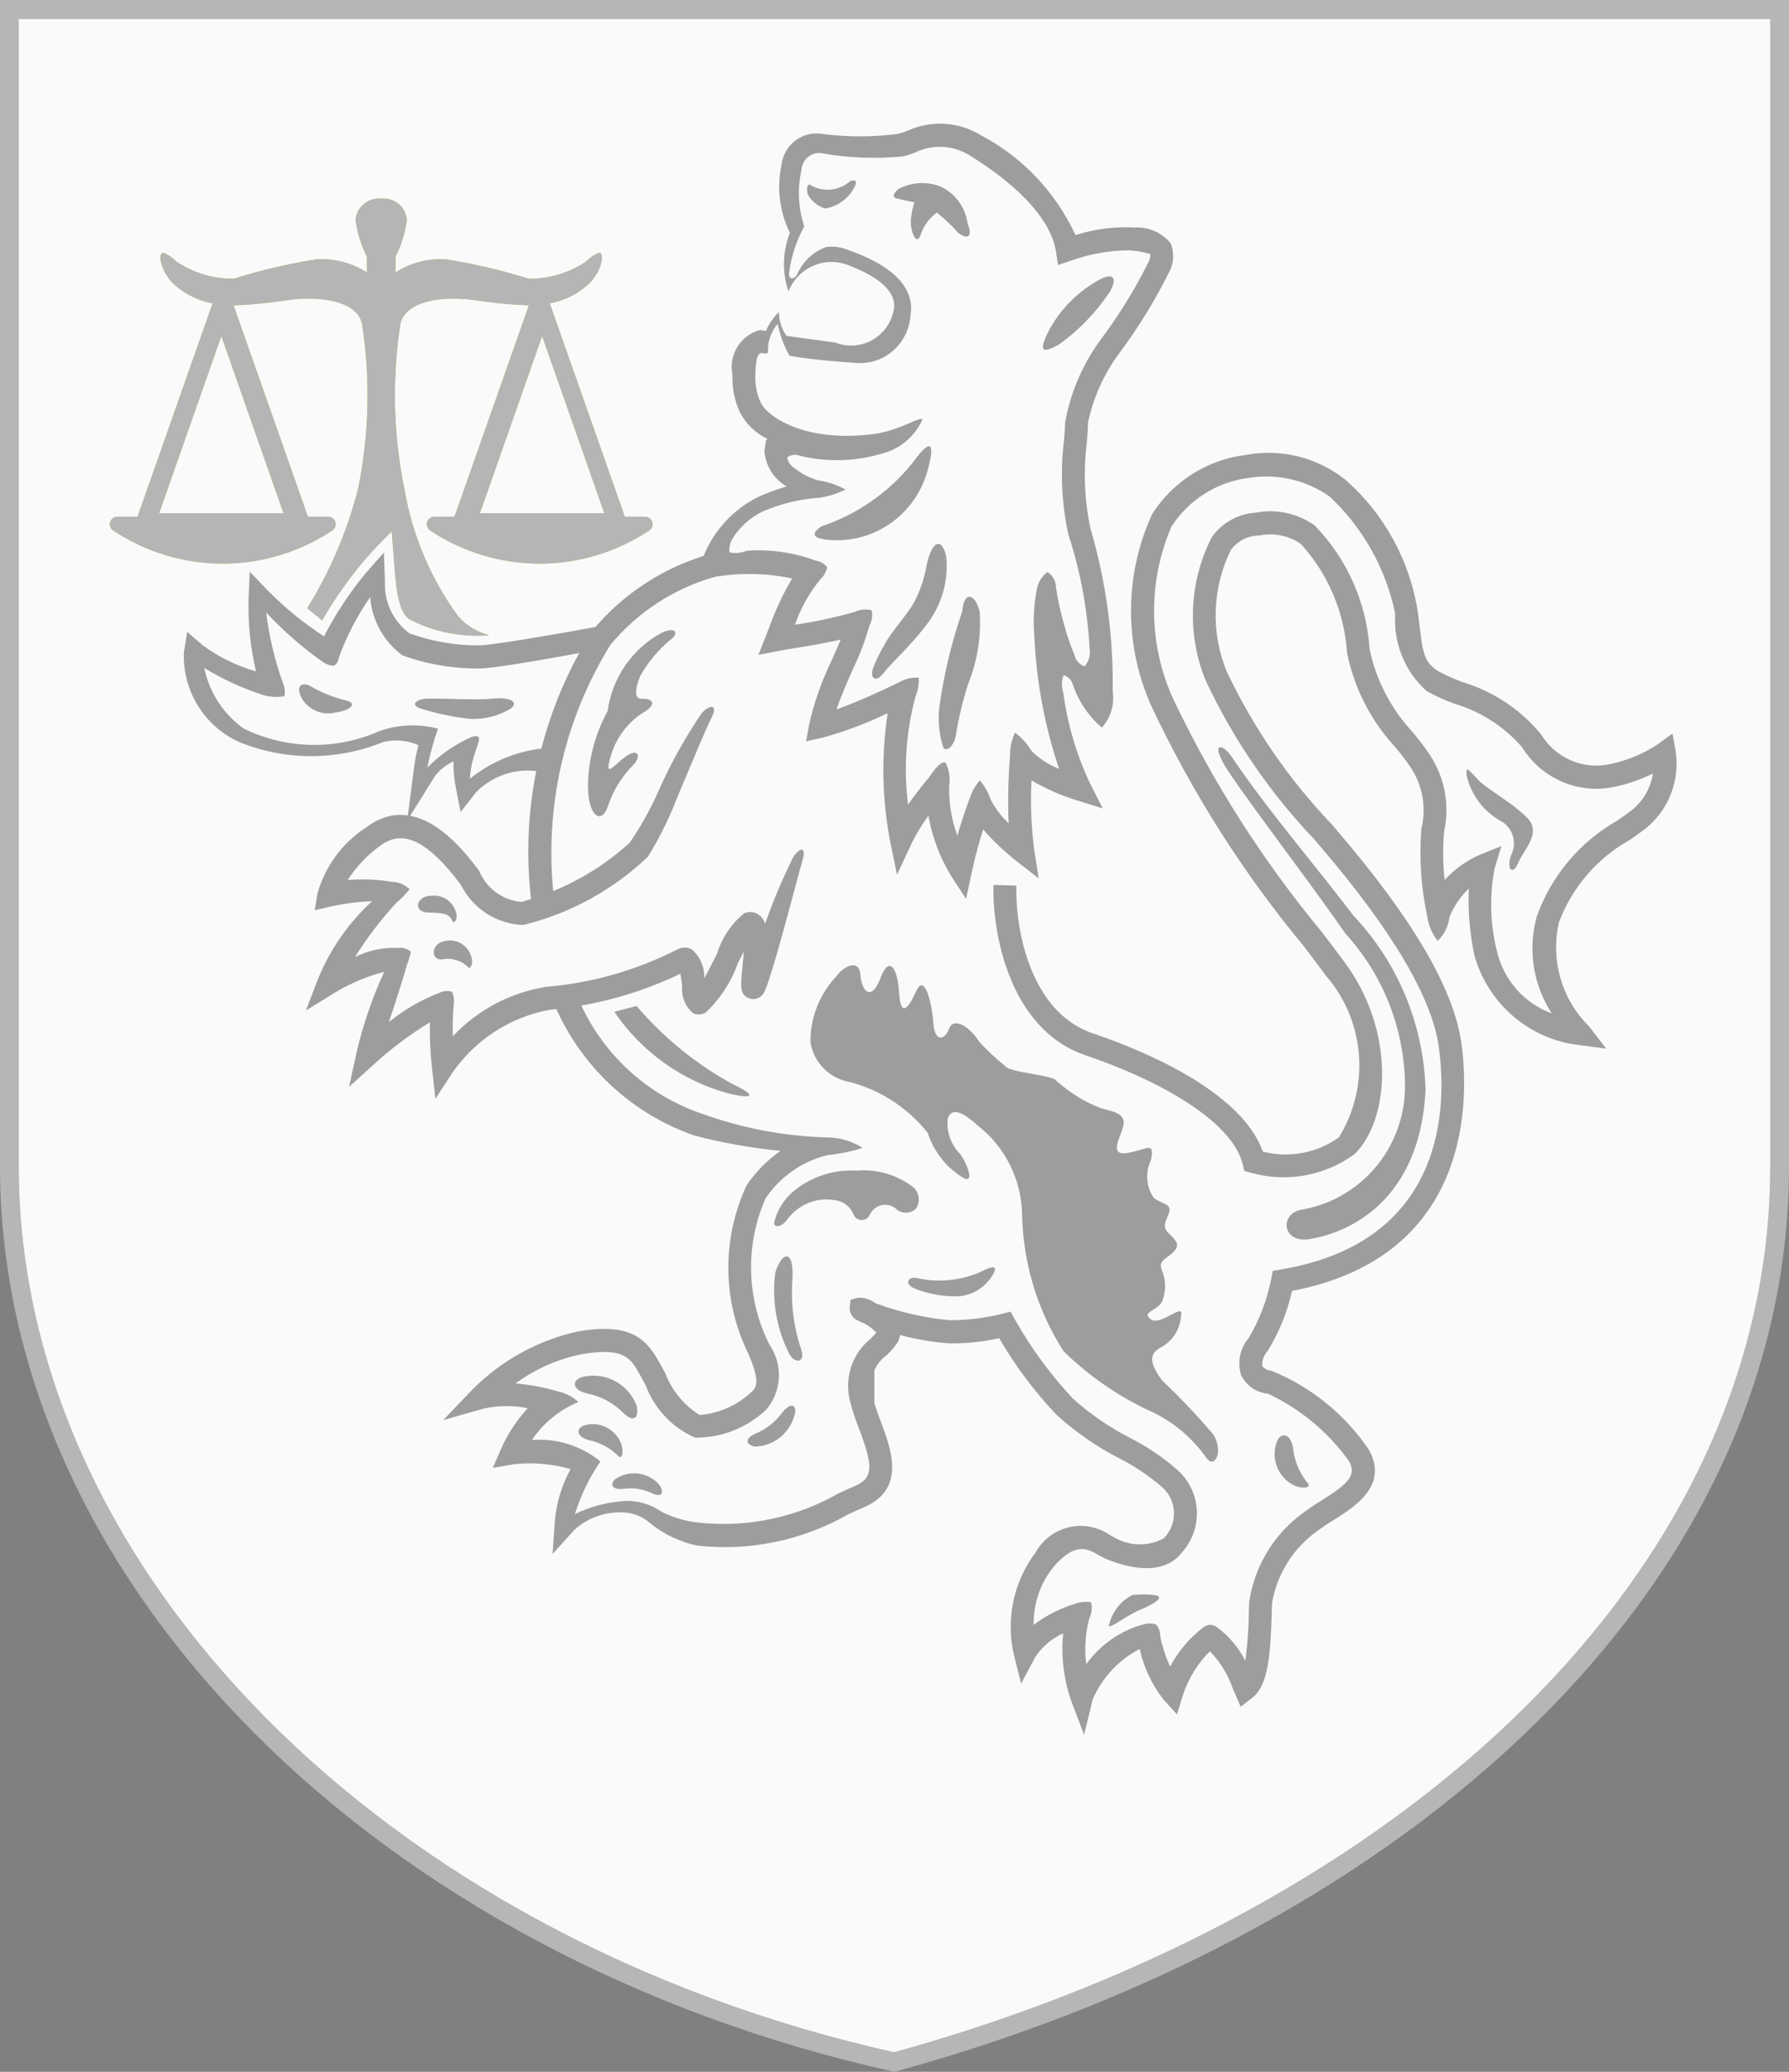
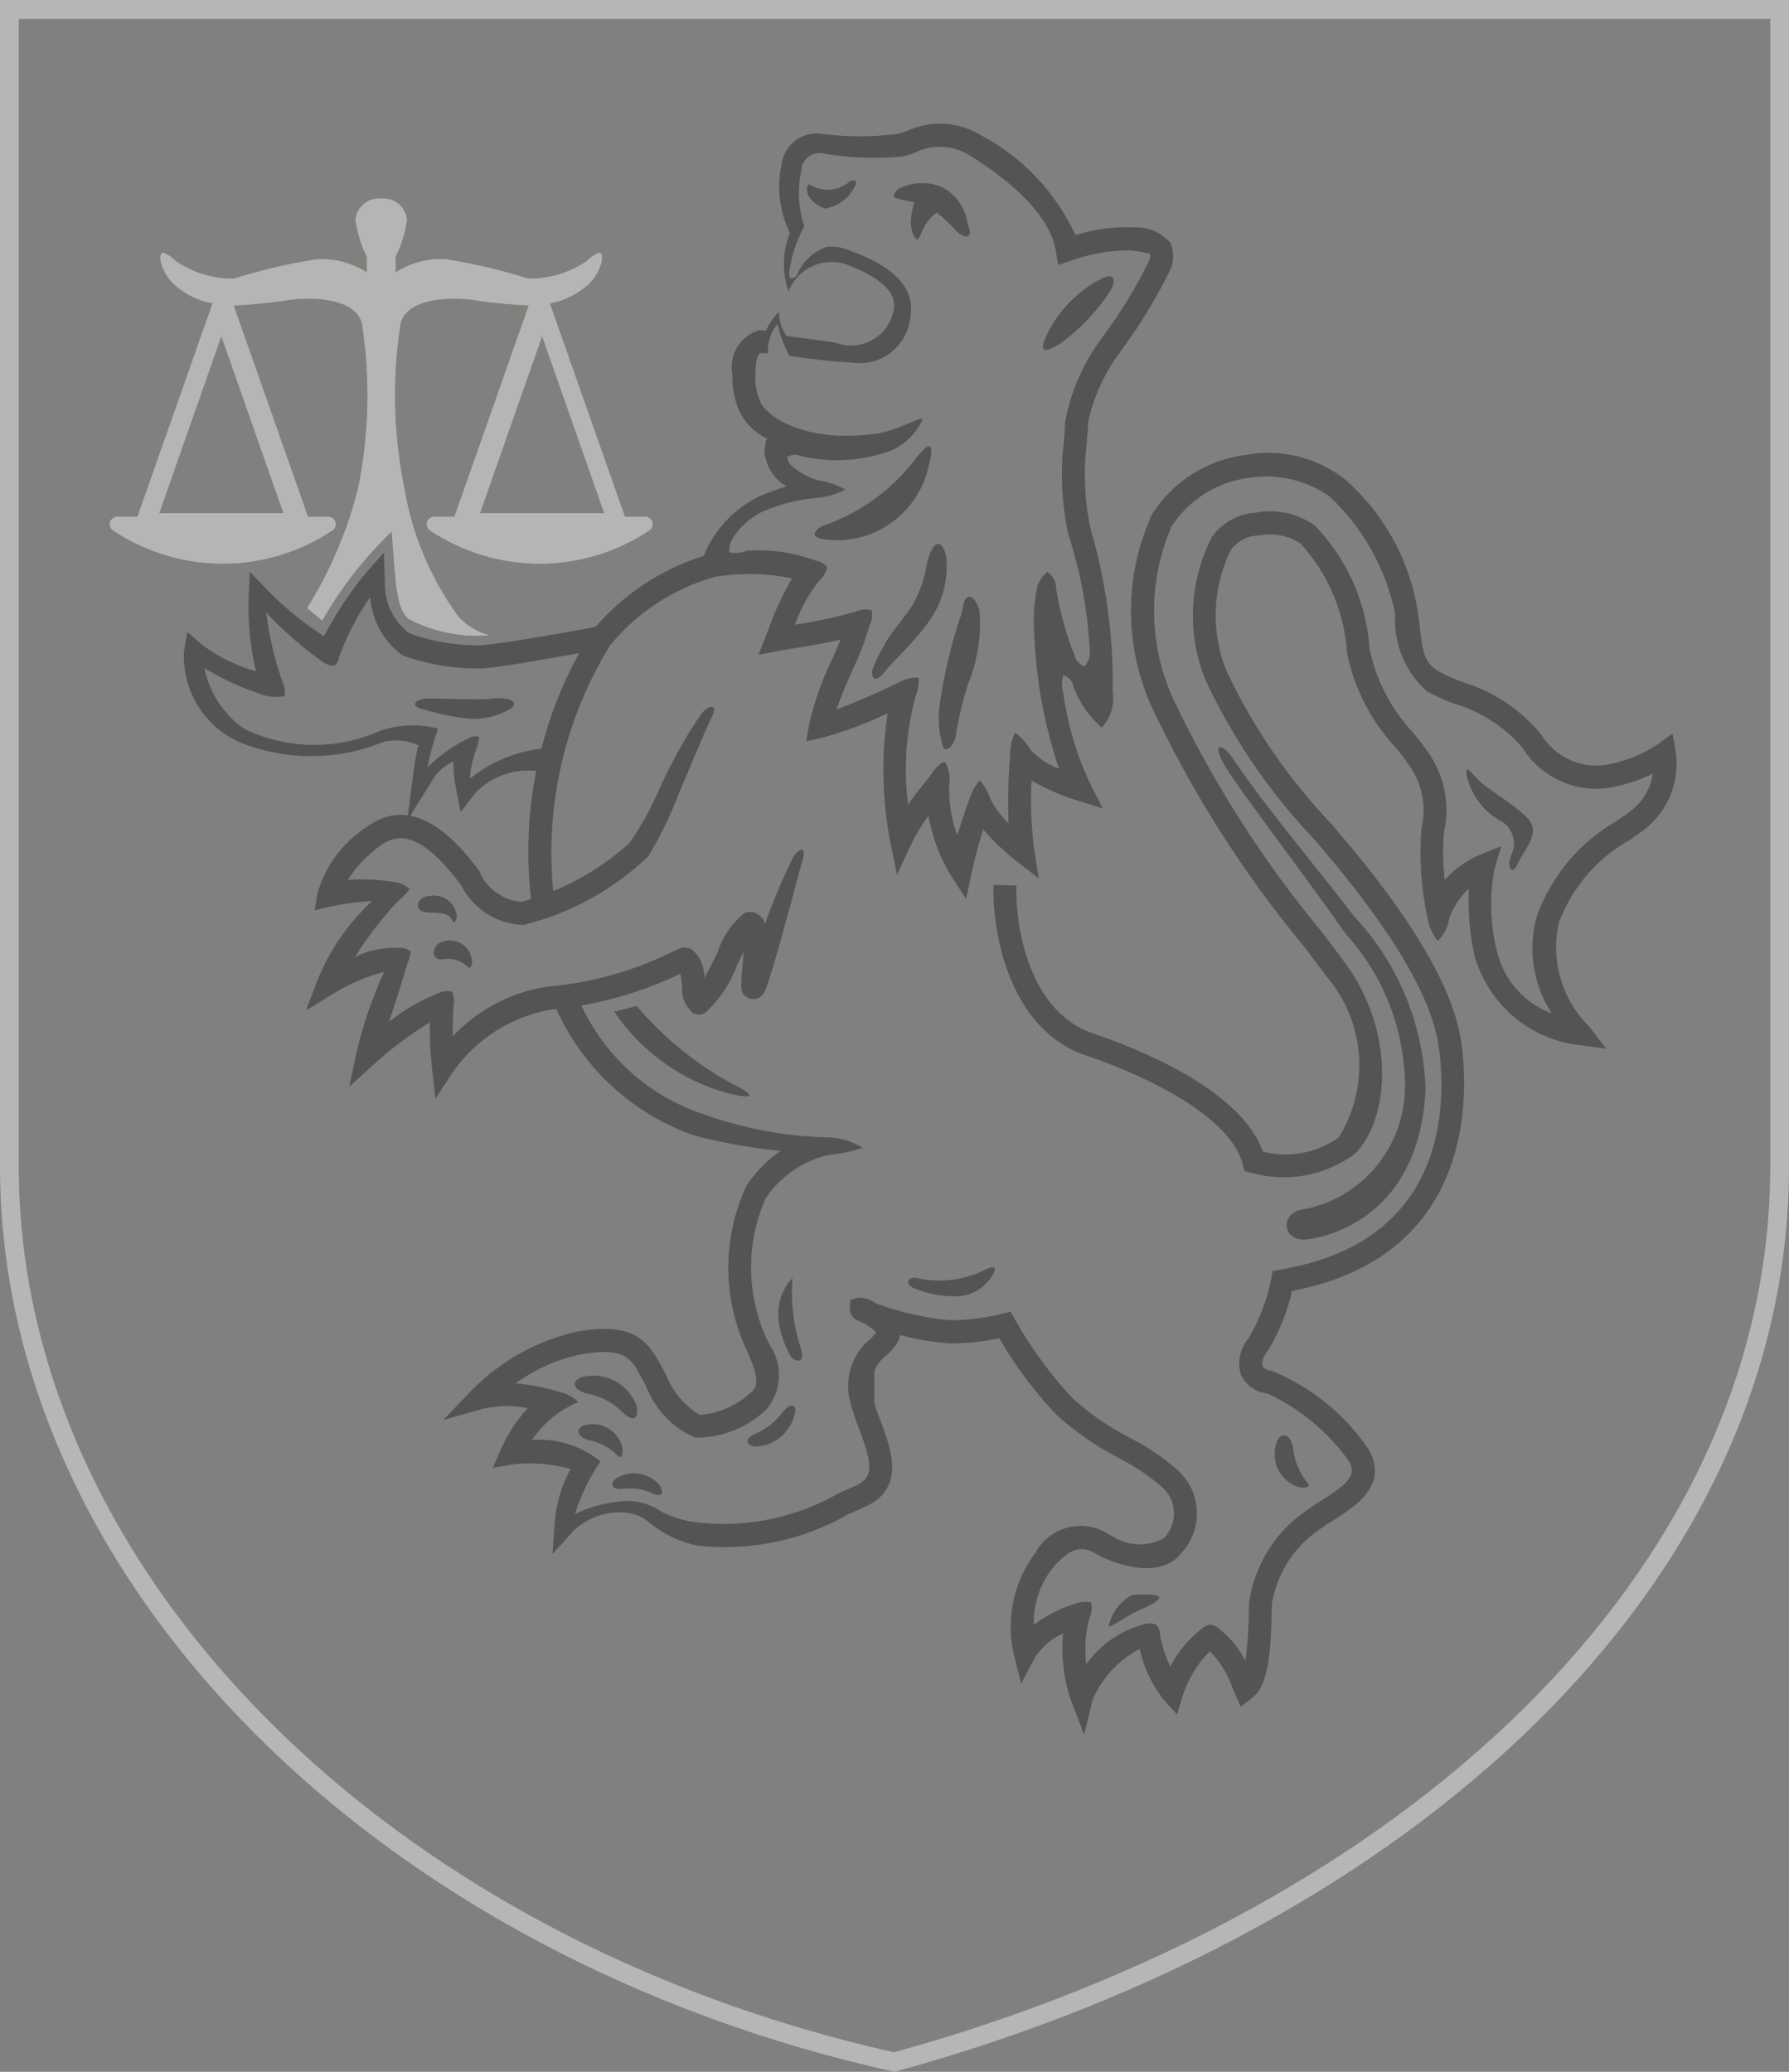
<svg xmlns="http://www.w3.org/2000/svg" width="57" height="66" viewBox="0 0 57 66" fill="none">
  <rect x="0" y="0" width="57" height="66" fill="#808080" stroke="none" />
  <path fill-rule="evenodd" clip-rule="evenodd" d="M0 37.153C0 50.444 12.086 62.375 28.5 66C45.063 61.469 57 50.444 57 37.153V0H0V37.153ZM0.597 0.604H56.403V37.153C56.403 50.002 44.866 60.853 28.485 65.378C12.301 61.751 0.597 50.016 0.597 37.153V0.604Z" fill="#B6B6B6" />
-   <path fill-rule="evenodd" clip-rule="evenodd" d="M0.597 0.604H56.403V37.153C56.403 50.002 44.866 60.853 28.485 65.378C12.301 61.751 0.597 50.016 0.597 37.153V0.604Z" fill="#FAFAFA" />
  <g opacity="0.4">
    <path d="M25.848 5.911C25.704 5.778 25.664 6.106 25.78 6.268C25.904 6.443 26.079 6.574 26.281 6.643C26.488 6.612 26.685 6.529 26.853 6.402C27.021 6.276 27.155 6.109 27.244 5.917C27.328 5.754 27.214 5.706 27.079 5.778C26.911 5.923 26.703 6.014 26.484 6.038C26.264 6.061 26.043 6.017 25.848 5.911Z" fill="#121212" />
    <path d="M29.281 5.836C29.053 5.85 28.83 5.913 28.628 6.019C28.628 6.019 28.34 6.254 28.552 6.315C28.764 6.377 29.136 6.443 29.136 6.443C29.078 6.618 29.04 6.8 29.022 6.983C28.987 7.295 29.183 7.874 29.326 7.498C29.421 7.206 29.604 6.951 29.849 6.769C30.094 6.968 30.323 7.186 30.534 7.421C30.808 7.628 31.01 7.575 30.828 7.114C30.792 6.858 30.693 6.616 30.54 6.41C30.387 6.204 30.184 6.04 29.951 5.935C29.737 5.855 29.509 5.821 29.281 5.836Z" fill="#121212" />
    <path d="M33.44 10.49C33.822 9.8 34.396 9.239 35.092 8.877C35.517 8.677 35.601 8.916 35.327 9.346C34.901 9.972 34.37 10.519 33.758 10.963C33.272 11.239 33.026 11.283 33.44 10.49Z" fill="#121212" />
    <path d="M29.069 14.753C28.315 15.686 27.314 16.383 26.182 16.764C26.182 16.764 25.406 17.21 26.729 17.21C27.348 17.197 27.947 16.991 28.445 16.619C28.943 16.248 29.315 15.73 29.51 15.137C29.694 14.546 29.89 13.616 29.069 14.753Z" fill="#121212" />
    <path d="M28.633 19.882C28.773 19.7 28.923 19.504 29.062 19.296C29.295 18.893 29.452 18.451 29.525 17.99C29.724 17.115 30.041 17.185 30.148 17.737C30.225 18.511 30.002 19.284 29.525 19.894C29.207 20.317 28.872 20.665 28.599 20.948C28.416 21.139 28.261 21.3 28.157 21.436C27.899 21.773 27.712 21.599 27.813 21.292C27.911 21.036 28.032 20.79 28.173 20.555C28.269 20.355 28.441 20.131 28.633 19.882Z" fill="#121212" />
    <path d="M29.922 22.578C30.063 21.521 30.311 20.481 30.659 19.474C30.71 18.816 31.061 18.892 31.213 19.475C31.269 20.258 31.145 21.044 30.852 21.771C30.676 22.312 30.543 22.867 30.454 23.43C30.394 23.778 30.144 23.975 30.05 23.806C29.927 23.409 29.883 22.992 29.922 22.578Z" fill="#121212" />
-     <path d="M11.004 22.307C10.621 22.215 10.252 22.067 9.91 21.869C9.63 21.706 9.379 21.831 9.637 22.284C9.749 22.455 9.91 22.587 10.099 22.661C10.288 22.735 10.495 22.748 10.692 22.698C11.177 22.629 11.415 22.399 11.004 22.307Z" fill="#121212" />
    <path d="M13.618 22.254C13.846 22.25 14.125 22.258 14.412 22.265C14.891 22.278 15.392 22.291 15.715 22.254C16.231 22.196 16.566 22.365 16.262 22.58C15.879 22.806 15.441 22.918 14.998 22.902C14.458 22.846 13.924 22.735 13.405 22.573C13.041 22.457 13.284 22.26 13.618 22.254Z" fill="#121212" />
    <path fill-rule="evenodd" clip-rule="evenodd" d="M17.626 28.387C18.516 28.021 19.339 27.502 20.059 26.851C20.412 26.339 20.716 25.794 20.968 25.224C21.352 24.354 21.814 23.521 22.346 22.735C22.62 22.413 22.884 22.448 22.677 22.851C22.534 23.128 22.264 23.771 21.98 24.448L21.98 24.448C21.852 24.753 21.721 25.065 21.598 25.352C21.342 26.028 21.023 26.676 20.645 27.29C19.532 28.352 18.165 29.101 16.678 29.465C16.262 29.454 15.857 29.329 15.506 29.103C15.154 28.878 14.87 28.56 14.683 28.185C13.631 26.785 12.841 26.4 12.121 26.937C11.707 27.233 11.354 27.605 11.079 28.034C11.548 27.995 12.021 28.015 12.486 28.091C12.699 28.095 12.902 28.181 13.053 28.331C12.924 28.487 12.781 28.631 12.626 28.761C12.136 29.295 11.696 29.873 11.309 30.488C11.734 30.275 12.206 30.175 12.679 30.197C12.752 30.188 12.827 30.194 12.898 30.214C12.969 30.234 13.035 30.269 13.092 30.315C13.063 30.459 13.021 30.6 12.967 30.737C12.967 30.737 12.965 30.743 12.962 30.753C12.958 30.767 12.952 30.788 12.944 30.816C12.877 31.041 12.675 31.724 12.39 32.559C12.872 32.168 13.411 31.855 13.987 31.632C14.116 31.568 14.264 31.555 14.402 31.593C14.46 31.729 14.479 31.878 14.454 32.024C14.427 32.353 14.418 32.683 14.427 33.013C15.223 32.165 16.276 31.61 17.419 31.435C18.871 31.312 20.287 30.907 21.587 30.242C21.657 30.205 21.734 30.186 21.813 30.186C21.892 30.186 21.969 30.205 22.039 30.242C22.171 30.354 22.276 30.495 22.345 30.654C22.414 30.813 22.446 30.987 22.438 31.161C22.582 30.906 22.735 30.601 22.843 30.385L22.853 30.365C23.008 29.865 23.305 29.424 23.708 29.095C23.785 29.06 23.869 29.047 23.953 29.056C24.036 29.065 24.116 29.096 24.184 29.147C24.276 29.218 24.344 29.316 24.378 29.428C24.63 28.709 24.926 28.007 25.263 27.324C25.412 27.066 25.728 26.87 25.564 27.422C25.523 27.561 25.438 27.88 25.33 28.283L25.329 28.284L25.329 28.287C25.009 29.478 24.493 31.406 24.328 31.644C24.281 31.719 24.21 31.776 24.127 31.805C24.043 31.834 23.953 31.834 23.87 31.803C23.569 31.691 23.593 31.44 23.652 30.835L23.652 30.834L23.653 30.829C23.665 30.703 23.684 30.509 23.697 30.313C23.642 30.421 23.586 30.532 23.537 30.631L23.504 30.697C23.29 31.293 22.938 31.829 22.477 32.26C22.418 32.296 22.35 32.316 22.281 32.318C22.212 32.32 22.143 32.305 22.081 32.274C21.958 32.17 21.862 32.036 21.801 31.886C21.741 31.735 21.718 31.571 21.735 31.41C21.722 31.306 21.701 31.147 21.677 31.02C20.675 31.501 19.613 31.841 18.523 32.033C18.893 32.822 19.413 33.529 20.053 34.113C20.718 34.72 21.499 35.182 22.347 35.472C23.629 35.938 24.977 36.196 26.338 36.233C26.744 36.232 27.141 36.348 27.484 36.567C27.121 36.683 26.746 36.761 26.367 36.797C25.561 36.993 24.856 37.486 24.39 38.179C24.067 38.915 23.91 39.715 23.932 40.52C23.953 41.325 24.152 42.115 24.514 42.833C24.728 43.141 24.834 43.512 24.816 43.888C24.798 44.264 24.656 44.622 24.412 44.907C23.798 45.487 22.986 45.807 22.146 45.798C21.784 45.64 21.458 45.41 21.187 45.121C20.916 44.832 20.705 44.491 20.567 44.119L20.412 43.839C20.108 43.277 19.907 42.904 18.527 43.142C17.769 43.296 17.052 43.612 16.426 44.071C16.892 44.109 17.352 44.197 17.8 44.332C18.036 44.383 18.254 44.498 18.43 44.664C17.828 44.909 17.312 45.33 16.948 45.873C17.735 45.811 18.517 46.056 19.132 46.556C18.778 47.07 18.503 47.635 18.317 48.232C18.826 47.987 19.377 47.845 19.94 47.813C20.351 47.805 20.754 47.929 21.091 48.166C21.491 48.365 21.924 48.483 22.368 48.515C23.886 48.657 25.409 48.325 26.733 47.564C26.909 47.485 27.077 47.409 27.239 47.34C27.845 47.077 27.808 46.677 27.376 45.528C27.259 45.236 27.16 44.936 27.08 44.631C26.989 44.27 27.003 43.891 27.121 43.538C27.238 43.186 27.454 42.875 27.742 42.644L27.756 42.629C27.818 42.566 27.877 42.505 27.922 42.451C27.816 42.344 27.696 42.251 27.566 42.175C27.483 42.141 27.41 42.107 27.351 42.075C27.265 42.045 27.192 41.987 27.142 41.911C27.092 41.835 27.067 41.744 27.072 41.653L27.101 41.403L27.343 41.34C27.541 41.333 27.735 41.395 27.893 41.515C28.659 41.801 29.458 41.984 30.27 42.058C30.828 42.056 31.384 41.988 31.925 41.854L32.198 41.783L32.335 42.031C32.85 42.945 33.472 43.793 34.188 44.557C34.741 45.052 35.355 45.474 36.014 45.811C36.545 46.081 37.042 46.416 37.493 46.808C37.679 46.968 37.832 47.165 37.942 47.386C38.052 47.608 38.116 47.849 38.132 48.096C38.147 48.344 38.113 48.591 38.031 48.825C37.95 49.058 37.822 49.273 37.657 49.456C36.948 50.384 35.457 49.761 35.166 49.627C35.115 49.604 35.056 49.571 34.991 49.533C34.644 49.333 34.249 49.106 33.544 49.945C33.136 50.459 32.921 51.102 32.935 51.761C33.335 51.459 33.784 51.231 34.262 51.087C34.422 51.029 34.595 51.014 34.762 51.043C34.805 51.211 34.786 51.39 34.71 51.545C34.581 52.023 34.546 52.523 34.61 53.014C35.064 52.38 35.725 51.927 36.476 51.735C36.595 51.706 36.719 51.712 36.835 51.751C36.922 51.853 36.968 51.984 36.965 52.118C37.034 52.454 37.14 52.781 37.283 53.092C37.531 52.618 37.878 52.204 38.298 51.876C38.362 51.817 38.441 51.777 38.526 51.761C38.606 51.758 38.684 51.778 38.752 51.82C39.143 52.102 39.46 52.476 39.678 52.909C39.75 52.37 39.788 51.828 39.792 51.285L39.799 51.047C39.88 50.486 40.071 49.947 40.361 49.462C40.65 48.976 41.033 48.554 41.486 48.22C41.682 48.071 41.885 47.933 42.096 47.806C42.979 47.251 43.23 46.989 42.977 46.541C42.312 45.615 41.423 44.876 40.395 44.396C40.216 44.379 40.044 44.317 39.895 44.215C39.747 44.113 39.627 43.974 39.546 43.812C39.481 43.61 39.469 43.394 39.511 43.186C39.553 42.978 39.648 42.785 39.786 42.625C40.13 42.042 40.373 41.404 40.504 40.737L40.551 40.484L40.803 40.442C46.114 39.555 46.096 35.184 45.841 33.346C45.624 31.78 44.347 29.624 42.045 26.939L41.867 26.731C40.447 25.24 39.277 23.525 38.403 21.653C38.109 20.924 37.976 20.139 38.013 19.352C38.05 18.566 38.256 17.797 38.617 17.1C38.778 16.877 38.986 16.692 39.226 16.56C39.465 16.427 39.731 16.35 40.004 16.333C40.328 16.269 40.661 16.272 40.984 16.341C41.308 16.411 41.614 16.545 41.884 16.736C42.917 17.794 43.539 19.191 43.637 20.674C43.844 21.669 44.32 22.586 45.012 23.324L45.026 23.341C45.185 23.537 45.335 23.722 45.45 23.896C45.724 24.262 45.916 24.683 46.013 25.131C46.11 25.579 46.109 26.043 46.011 26.491C45.965 27.004 45.971 27.521 46.029 28.033C46.338 27.693 46.713 27.422 47.131 27.238L47.835 26.953L47.615 27.687C47.453 28.551 47.479 29.441 47.692 30.294C47.797 30.746 48.011 31.166 48.317 31.513C48.622 31.86 49.009 32.125 49.441 32.283C49.147 31.832 48.952 31.323 48.869 30.788C48.787 30.254 48.82 29.709 48.965 29.189C49.43 27.898 50.337 26.818 51.523 26.146L51.539 26.135C51.702 26.021 51.851 25.917 51.975 25.82C52.346 25.533 52.593 25.111 52.664 24.644C52.283 24.83 51.882 24.97 51.468 25.06C50.904 25.187 50.315 25.134 49.782 24.908C49.248 24.682 48.797 24.295 48.491 23.799C47.915 23.138 47.163 22.657 46.326 22.413C46.028 22.305 45.739 22.173 45.46 22.02C45.116 21.714 44.847 21.332 44.672 20.904C44.498 20.475 44.422 20.012 44.453 19.55C44.156 18.115 43.424 16.808 42.358 15.813C41.613 15.292 40.698 15.08 39.802 15.222C39.303 15.282 38.823 15.452 38.395 15.719C37.968 15.987 37.603 16.345 37.327 16.77C36.954 17.631 36.765 18.562 36.771 19.502C36.777 20.442 36.978 21.37 37.362 22.227C38.634 24.911 40.234 27.422 42.126 29.703C42.389 30.05 42.631 30.37 42.84 30.653C44.449 32.821 44.305 35.609 43.171 36.757C42.7 37.104 42.157 37.338 41.584 37.443C41.01 37.547 40.421 37.519 39.859 37.36L39.649 37.306L39.596 37.092C39.241 35.655 36.778 34.357 34.593 33.62C32.163 32.801 31.608 29.711 31.654 28.19L32.383 28.212C32.343 29.543 32.802 32.239 34.823 32.92C36.243 33.399 39.531 34.701 40.235 36.685C40.647 36.791 41.077 36.806 41.494 36.728C41.912 36.651 42.309 36.483 42.656 36.235C43.144 35.449 43.369 34.524 43.297 33.598C43.225 32.672 42.861 31.795 42.257 31.095C42.106 30.891 41.938 30.669 41.759 30.43L41.758 30.429C41.689 30.338 41.619 30.245 41.547 30.15C39.605 27.811 37.968 25.23 36.674 22.471C36.247 21.512 36.029 20.472 36.035 19.42C36.041 18.369 36.271 17.331 36.709 16.377C37.039 15.859 37.479 15.422 37.996 15.096C38.513 14.77 39.095 14.564 39.7 14.492C40.251 14.389 40.818 14.406 41.363 14.541C41.908 14.676 42.418 14.927 42.859 15.277C44.114 16.374 44.938 17.89 45.182 19.549C45.201 19.7 45.218 19.837 45.233 19.962L45.233 19.964C45.33 20.771 45.37 21.105 45.836 21.387C46.08 21.518 46.334 21.632 46.594 21.727C47.571 22.02 48.441 22.597 49.096 23.387C49.321 23.761 49.656 24.053 50.054 24.224C50.452 24.395 50.894 24.435 51.315 24.338C51.851 24.225 52.361 24.012 52.82 23.709L53.288 23.366L53.391 23.942C53.458 24.403 53.403 24.872 53.233 25.304C53.062 25.736 52.782 26.115 52.42 26.403C52.29 26.505 52.133 26.614 51.962 26.734L51.937 26.752C50.897 27.328 50.093 28.26 49.671 29.38C49.535 29.97 49.552 30.585 49.72 31.166C49.888 31.748 50.202 32.275 50.631 32.698L51.175 33.405L50.297 33.29C49.527 33.199 48.802 32.88 48.212 32.373C47.621 31.866 47.192 31.194 46.978 30.441C46.827 29.74 46.767 29.023 46.799 28.306C46.528 28.561 46.318 28.873 46.182 29.22C46.145 29.507 46.014 29.773 45.808 29.974C45.632 29.752 45.517 29.486 45.475 29.204C45.278 28.287 45.214 27.345 45.286 26.409C45.376 26.047 45.382 25.67 45.306 25.305C45.229 24.94 45.071 24.598 44.844 24.304C44.745 24.155 44.608 23.987 44.448 23.792C43.675 22.956 43.146 21.92 42.919 20.799C42.835 19.5 42.311 18.271 41.436 17.317C41.046 17.058 40.571 16.966 40.114 17.06C39.94 17.061 39.768 17.103 39.612 17.182C39.456 17.262 39.321 17.377 39.217 17.518C38.922 18.116 38.758 18.77 38.735 19.438C38.711 20.105 38.83 20.77 39.083 21.387C39.93 23.177 41.056 24.817 42.418 26.246L42.596 26.454C45.026 29.288 46.323 31.508 46.564 33.242C46.782 34.822 47.027 40.004 41.166 41.124C41.015 41.802 40.752 42.45 40.388 43.04C40.328 43.103 40.282 43.179 40.253 43.261C40.223 43.343 40.211 43.431 40.216 43.518C40.252 43.562 40.297 43.598 40.347 43.623C40.397 43.648 40.452 43.663 40.508 43.666C41.764 44.175 42.843 45.047 43.609 46.174C44.253 47.313 43.186 47.986 42.48 48.43C42.294 48.542 42.113 48.664 41.939 48.796C41.192 49.337 40.685 50.154 40.528 51.069L40.521 51.305C40.484 52.679 40.418 53.683 39.899 54.085L39.53 54.371L39.278 53.791C39.126 53.345 38.877 52.939 38.549 52.603C38.156 52.993 37.862 53.473 37.689 54.001L37.501 54.615L37.071 54.141C36.701 53.669 36.441 53.118 36.312 52.53C35.648 52.873 35.121 53.437 34.819 54.126L34.541 55.264L34.125 54.171C33.889 53.485 33.803 52.756 33.874 52.033C33.508 52.196 33.197 52.462 32.978 52.8L32.535 53.634L32.304 52.716C32.174 52.157 32.168 51.577 32.286 51.015C32.404 50.453 32.643 49.925 32.987 49.468C33.098 49.266 33.249 49.089 33.431 48.95C33.613 48.81 33.822 48.71 34.044 48.656C34.267 48.602 34.498 48.595 34.723 48.636C34.948 48.677 35.162 48.764 35.352 48.893L35.372 48.905C35.406 48.925 35.438 48.943 35.467 48.956C35.708 49.105 35.983 49.188 36.266 49.197C36.549 49.206 36.829 49.14 37.078 49.006C37.189 48.894 37.276 48.761 37.332 48.613C37.388 48.466 37.412 48.308 37.403 48.15C37.394 47.992 37.352 47.838 37.28 47.698C37.208 47.558 37.107 47.435 36.984 47.337C36.577 46.992 36.132 46.695 35.656 46.454C34.942 46.086 34.278 45.627 33.679 45.087C32.971 44.345 32.352 43.52 31.836 42.63C31.313 42.747 30.779 42.802 30.243 42.794C29.713 42.756 29.189 42.667 28.676 42.529C28.666 42.618 28.635 42.704 28.588 42.779C28.492 42.919 28.381 43.047 28.259 43.163C28.084 43.289 27.945 43.46 27.858 43.658V44.702C27.916 44.893 27.983 45.082 28.057 45.267C28.401 46.182 28.871 47.436 27.525 48.018C27.384 48.079 27.238 48.144 27.087 48.212L27.029 48.238C25.57 49.073 23.888 49.422 22.221 49.238C21.683 49.126 21.178 48.89 20.745 48.548C20.525 48.346 20.247 48.219 19.95 48.186C19.655 48.159 19.357 48.193 19.075 48.286C18.793 48.379 18.532 48.529 18.309 48.727L17.606 49.505L17.677 48.453C17.73 47.873 17.901 47.31 18.178 46.799C17.59 46.632 16.977 46.579 16.37 46.645L15.701 46.761L15.975 46.133C16.184 45.665 16.468 45.235 16.814 44.859C16.353 44.767 15.879 44.77 15.42 44.87L14.12 45.239L15.059 44.258C15.979 43.336 17.14 42.697 18.405 42.416C20.158 42.111 20.626 42.694 21.054 43.486L21.201 43.755C21.412 44.304 21.795 44.768 22.292 45.076C22.91 45.028 23.493 44.768 23.945 44.339C24.14 44.175 24.187 43.924 23.844 43.126C23.434 42.295 23.216 41.381 23.206 40.453C23.196 39.524 23.394 38.606 23.785 37.766C24.075 37.333 24.443 36.958 24.87 36.663C23.943 36.572 23.023 36.408 22.121 36.173C21.131 35.829 20.222 35.281 19.454 34.561C18.726 33.879 18.139 33.059 17.726 32.147C17.655 32.154 17.583 32.161 17.512 32.168C16.267 32.398 15.16 33.111 14.427 34.155L13.872 35.004L13.761 33.992C13.709 33.519 13.688 33.043 13.697 32.567C13.081 32.942 12.502 33.374 11.966 33.858L11.123 34.621L11.366 33.504C11.572 32.628 11.865 31.776 12.24 30.959C11.687 31.104 11.157 31.328 10.666 31.625L9.745 32.192L10.136 31.176C10.523 30.234 11.111 29.39 11.859 28.705C11.422 28.725 10.987 28.781 10.559 28.874L10.027 28.998L10.117 28.454C10.366 27.579 10.926 26.828 11.688 26.344C12.142 26.006 12.584 25.916 12.995 25.976L13.188 24.483C13.22 24.232 13.268 23.984 13.331 23.739C12.979 23.582 12.586 23.547 12.212 23.637C10.755 24.231 9.128 24.238 7.666 23.657C7.11 23.419 6.64 23.015 6.317 22.5C5.994 21.985 5.834 21.383 5.859 20.773L5.965 20.131L6.455 20.553C6.968 20.932 7.545 21.214 8.157 21.387C7.976 20.628 7.897 19.847 7.921 19.067L7.955 18.211L8.546 18.824C9.084 19.37 9.68 19.855 10.323 20.269C10.689 19.564 11.127 18.899 11.629 18.285L12.23 17.602L12.265 18.516C12.249 18.836 12.312 19.155 12.447 19.445C12.583 19.734 12.788 19.985 13.043 20.175C13.768 20.438 14.534 20.568 15.304 20.558C15.805 20.536 17.875 20.178 18.973 19.973C19.89 18.911 21.083 18.127 22.418 17.711C22.753 16.886 23.376 16.214 24.169 15.824C24.459 15.698 24.755 15.588 25.057 15.496C24.859 15.379 24.691 15.215 24.569 15.019C24.447 14.823 24.373 14.6 24.354 14.369L24.402 14.049C24.415 14.024 24.431 14.001 24.448 13.98C24.075 13.801 23.768 13.505 23.575 13.136C23.403 12.764 23.322 12.356 23.337 11.945C23.274 11.639 23.329 11.32 23.491 11.054C23.653 10.788 23.91 10.595 24.209 10.515L24.404 10.54C24.503 10.313 24.643 10.109 24.819 9.937C24.816 10.209 24.9 10.476 25.058 10.696C25.232 10.726 25.559 10.77 25.879 10.812C26.174 10.851 26.462 10.889 26.62 10.915C26.81 10.989 27.015 11.02 27.219 11.005C27.423 10.989 27.621 10.929 27.799 10.827C27.976 10.726 28.13 10.585 28.248 10.417C28.366 10.248 28.446 10.055 28.481 9.852C28.607 9.088 27.461 8.623 27.118 8.484C27.11 8.48 27.102 8.477 27.094 8.474C27.086 8.471 27.079 8.468 27.072 8.465C26.891 8.387 26.697 8.346 26.5 8.346C26.303 8.345 26.108 8.383 25.927 8.46C25.745 8.536 25.58 8.648 25.442 8.789C25.304 8.931 25.195 9.099 25.122 9.283C24.915 8.676 24.931 8.014 25.167 7.419C24.839 6.752 24.744 5.993 24.898 5.265C24.915 5.108 24.964 4.956 25.042 4.819C25.12 4.683 25.226 4.564 25.352 4.47C25.478 4.377 25.622 4.311 25.774 4.277C25.927 4.243 26.085 4.241 26.238 4.272C27.023 4.37 27.818 4.368 28.602 4.267C28.692 4.244 28.787 4.211 28.887 4.176L28.907 4.169C29.279 3.997 29.687 3.92 30.096 3.944C30.505 3.968 30.901 4.093 31.251 4.307C32.575 5.004 33.635 6.122 34.267 7.489C34.852 7.303 35.465 7.22 36.078 7.243L36.119 7.248C36.34 7.232 36.562 7.268 36.767 7.355C36.971 7.441 37.152 7.575 37.296 7.746C37.36 7.9 37.387 8.068 37.376 8.234C37.364 8.401 37.314 8.563 37.229 8.706C36.79 9.589 36.273 10.43 35.685 11.22C35.187 11.883 34.839 12.648 34.665 13.461C34.665 13.645 34.647 13.863 34.626 14.115C34.514 15.025 34.554 15.947 34.745 16.844C35.239 18.522 35.478 20.267 35.452 22.018C35.485 22.225 35.471 22.437 35.411 22.638C35.351 22.838 35.246 23.023 35.106 23.177C34.67 22.806 34.347 22.319 34.171 21.772C34.147 21.708 34.108 21.652 34.058 21.606C34.008 21.561 33.947 21.528 33.883 21.511C33.823 21.691 33.821 21.886 33.877 22.068C34.013 23.076 34.303 24.057 34.738 24.974L35.137 25.754L34.307 25.495C33.804 25.34 33.32 25.127 32.865 24.861C32.827 25.597 32.856 26.336 32.951 27.067L33.094 27.981L32.368 27.416C31.99 27.119 31.641 26.786 31.325 26.423C31.211 26.782 31.075 27.255 30.964 27.777L30.781 28.634L30.303 27.903C29.945 27.315 29.7 26.664 29.58 25.984C29.377 26.262 29.198 26.557 29.046 26.866L28.58 27.866L28.358 26.783C28.102 25.444 28.077 24.07 28.282 22.721C27.618 23.041 26.927 23.3 26.218 23.497L25.685 23.616L25.781 23.072C25.943 22.362 26.187 21.673 26.507 21.02L26.52 20.99C26.614 20.777 26.706 20.569 26.785 20.374C26.278 20.493 25.79 20.572 25.374 20.64L25.37 20.64C25.161 20.674 24.975 20.704 24.819 20.734L24.164 20.862L24.505 19.997C24.698 19.451 24.944 18.925 25.239 18.427C24.461 18.263 23.66 18.241 22.874 18.363L22.872 18.353L22.765 18.38C21.468 18.747 20.311 19.503 19.446 20.547C17.998 22.889 17.36 25.646 17.626 28.387ZM30.243 25.022C30.279 24.778 30.241 24.529 30.137 24.306L30.136 24.304C29.976 24.166 29.604 24.76 29.604 24.76L29.598 24.767C29.549 24.825 29.245 25.182 28.932 25.632C28.784 24.473 28.867 23.297 29.175 22.171C29.253 21.987 29.285 21.787 29.271 21.588C29.061 21.574 28.853 21.621 28.669 21.723C28.655 21.73 27.546 22.281 26.656 22.598C26.794 22.175 26.986 21.743 27.173 21.32C27.39 20.872 27.567 20.406 27.703 19.927C27.784 19.779 27.809 19.607 27.772 19.442C27.596 19.395 27.408 19.411 27.243 19.489C26.615 19.669 25.975 19.806 25.329 19.9C25.512 19.374 25.785 18.886 26.136 18.456C26.248 18.354 26.325 18.218 26.353 18.068C26.26 17.953 26.128 17.878 25.982 17.857C25.283 17.597 24.536 17.491 23.793 17.545C23.619 17.614 23.43 17.633 23.246 17.6C23.227 17.465 23.251 17.326 23.314 17.204C23.557 16.788 23.924 16.461 24.363 16.268C24.918 16.035 25.507 15.896 26.106 15.856C26.396 15.816 26.677 15.727 26.939 15.594C26.669 15.447 26.376 15.349 26.072 15.303C25.802 15.229 25.55 15.1 25.331 14.924C25.265 14.887 25.209 14.836 25.165 14.774C25.122 14.712 25.093 14.641 25.081 14.566C25.141 14.526 25.209 14.5 25.28 14.492C25.352 14.484 25.424 14.494 25.491 14.52C26.332 14.724 27.211 14.705 28.043 14.466C28.337 14.4 28.612 14.267 28.846 14.075C29.08 13.884 29.267 13.64 29.391 13.363C29.366 13.311 29.226 13.371 29.008 13.464C28.718 13.589 28.289 13.773 27.805 13.832C25.569 14.106 24.421 13.23 24.239 12.828C24.111 12.553 24.052 12.25 24.067 11.946C24.077 11.315 24.184 11.242 24.271 11.249C24.277 11.249 24.286 11.25 24.295 11.251C24.356 11.259 24.467 11.272 24.471 11.22C24.452 10.89 24.563 10.565 24.779 10.316C24.849 10.674 24.976 11.018 25.155 11.335C26.062 11.491 27.19 11.554 27.19 11.554C27.409 11.584 27.633 11.567 27.845 11.505C28.058 11.443 28.256 11.338 28.427 11.195C28.598 11.053 28.738 10.876 28.838 10.677C28.939 10.477 28.997 10.259 29.011 10.035C29.222 8.751 27.529 8.145 26.997 7.954L26.977 7.947C26.769 7.865 26.543 7.838 26.321 7.869C26.111 7.945 25.92 8.065 25.759 8.22C25.598 8.375 25.47 8.563 25.385 8.771C25.366 8.802 25.338 8.828 25.305 8.845C25.273 8.862 25.236 8.87 25.199 8.869C25.177 8.848 25.16 8.822 25.15 8.793C25.14 8.764 25.136 8.733 25.14 8.703C25.207 8.179 25.372 7.672 25.625 7.21C25.434 6.635 25.403 6.019 25.534 5.428C25.537 5.351 25.555 5.276 25.588 5.206C25.62 5.136 25.666 5.074 25.723 5.022C25.779 4.971 25.845 4.931 25.917 4.906C25.989 4.881 26.065 4.87 26.141 4.875C27.014 5.032 27.903 5.068 28.785 4.981C28.898 4.952 29.018 4.91 29.145 4.866C29.416 4.729 29.717 4.665 30.02 4.678C30.323 4.691 30.617 4.781 30.876 4.94C31.635 5.4 33.425 6.62 33.644 8.012L33.711 8.442L34.119 8.304C34.719 8.089 35.35 7.977 35.987 7.975L36.03 7.98C36.242 7.995 36.451 8.034 36.655 8.095C36.652 8.203 36.622 8.308 36.567 8.4C36.15 9.233 35.66 10.027 35.104 10.772C34.511 11.563 34.11 12.484 33.935 13.461C33.935 13.614 33.918 13.817 33.898 14.053C33.779 15.043 33.827 16.047 34.038 17.022C34.426 18.209 34.655 19.444 34.718 20.693C34.732 20.789 34.724 20.887 34.696 20.979C34.668 21.072 34.62 21.157 34.555 21.228C34.474 21.2 34.402 21.151 34.345 21.085C34.288 21.02 34.25 20.942 34.232 20.857C34.111 20.572 34.01 20.28 33.928 19.982C33.805 19.571 33.712 19.153 33.647 18.73C33.648 18.628 33.624 18.529 33.576 18.44C33.528 18.351 33.458 18.276 33.373 18.223C33.191 18.357 33.068 18.559 33.032 18.784C32.939 19.272 32.913 19.771 32.956 20.266C33.019 21.705 33.284 23.127 33.743 24.49C33.405 24.363 33.099 24.161 32.847 23.899C32.717 23.68 32.544 23.489 32.34 23.339C32.232 23.567 32.178 23.818 32.182 24.072C32.122 24.788 32.107 25.508 32.137 26.227C31.903 26.008 31.708 25.75 31.56 25.463C31.487 25.241 31.369 25.035 31.216 24.859C31.066 25.036 30.953 25.243 30.885 25.466L30.883 25.47C30.863 25.521 30.69 25.968 30.503 26.621C30.315 26.11 30.226 25.567 30.243 25.022ZM16.919 28.642C16.761 27.272 16.82 25.895 17.085 24.562C16.759 24.524 16.428 24.556 16.114 24.656C15.756 24.771 15.43 24.972 15.165 25.242L14.676 25.867L14.522 25.084C14.468 24.812 14.444 24.534 14.449 24.256C14.215 24.36 14.012 24.522 13.857 24.727L13.07 25.988C14.095 26.183 14.924 27.286 15.264 27.738C15.377 28.013 15.563 28.251 15.801 28.426C16.039 28.601 16.32 28.707 16.613 28.731C16.716 28.703 16.818 28.674 16.919 28.642ZM17.248 23.848C16.414 23.946 15.625 24.279 14.97 24.81C14.995 24.38 15.11 24.048 15.188 23.82C15.291 23.522 15.333 23.401 15.033 23.472C14.504 23.708 14.023 24.04 13.614 24.453C13.699 24.032 13.813 23.618 13.956 23.213C13.338 23.049 12.685 23.077 12.083 23.293C11.4 23.595 10.662 23.744 9.917 23.73C9.172 23.715 8.44 23.539 7.769 23.211C7.121 22.753 6.67 22.062 6.508 21.28C7.091 21.635 7.713 21.921 8.361 22.132C8.587 22.206 8.827 22.222 9.061 22.178C9.089 22.048 9.076 21.912 9.025 21.788C8.758 21.054 8.576 20.29 8.482 19.513C9.035 20.106 9.647 20.639 10.309 21.103C10.407 21.17 10.523 21.207 10.641 21.209C10.686 21.18 10.724 21.14 10.752 21.093C10.779 21.046 10.795 20.993 10.799 20.938C11.047 20.258 11.382 19.614 11.795 19.022C11.822 19.389 11.929 19.745 12.107 20.066C12.285 20.386 12.53 20.664 12.825 20.879C13.63 21.169 14.481 21.31 15.335 21.294C15.88 21.271 17.575 20.968 18.453 20.805C17.923 21.769 17.52 22.792 17.248 23.848Z" fill="#121212" />
-     <path d="M19.922 21.198C20.221 20.764 20.618 20.408 21.079 20.159C21.501 19.955 21.657 20.159 21.384 20.36C20.994 20.681 20.664 21.071 20.411 21.511C20.259 21.848 20.17 22.267 20.442 22.26C20.886 22.248 20.89 22.486 20.465 22.717C19.93 23.072 19.553 23.624 19.416 24.256C19.319 24.632 19.465 24.502 19.678 24.313C19.791 24.213 19.923 24.096 20.047 24.03C20.323 23.881 20.433 24.08 20.189 24.356C19.819 24.724 19.538 25.175 19.371 25.673C19.187 26.267 18.733 26.057 18.733 25.013C18.747 24.187 18.962 23.377 19.359 22.655C19.43 22.131 19.623 21.631 19.922 21.198Z" fill="#121212" />
    <path d="M19.572 32.231C20.446 33.518 21.748 34.445 23.242 34.842C24.267 35.072 23.857 34.773 23.356 34.543C22.189 33.908 21.147 33.062 20.282 32.047L19.572 32.231Z" fill="#121212" />
-     <path d="M26.183 33.971C25.989 33.75 25.863 33.476 25.82 33.184C25.82 32.412 26.114 31.67 26.64 31.111C26.868 30.788 27.37 30.512 27.415 31.064C27.461 31.617 27.78 31.894 28.053 31.157C28.327 30.419 28.6 30.834 28.646 31.617C28.692 32.401 28.92 32.171 29.193 31.572C29.467 30.972 29.695 31.987 29.74 32.6C29.785 33.214 30.105 33.138 30.241 32.769C30.377 32.4 30.879 32.678 31.198 33.184C31.451 33.462 31.725 33.719 32.019 33.952C32.066 34.063 32.482 34.138 32.883 34.21C33.256 34.276 33.616 34.341 33.66 34.431C34.075 34.806 34.554 35.101 35.073 35.303C35.123 35.317 35.174 35.33 35.225 35.344C35.509 35.416 35.803 35.491 35.803 35.764C35.803 35.864 35.75 36.003 35.697 36.145C35.578 36.463 35.453 36.795 35.894 36.732C36.076 36.705 36.228 36.66 36.35 36.624C36.655 36.534 36.766 36.501 36.669 36.962C36.578 37.152 36.538 37.363 36.554 37.574C36.57 37.784 36.641 37.986 36.76 38.16C36.843 38.227 36.938 38.27 37.023 38.308C37.171 38.375 37.29 38.428 37.261 38.575C37.248 38.641 37.22 38.707 37.192 38.772C37.122 38.937 37.052 39.102 37.215 39.266C37.226 39.278 37.238 39.289 37.249 39.3L37.272 39.323C37.471 39.521 37.606 39.655 37.398 39.872C37.331 39.941 37.261 39.993 37.198 40.04C37.044 40.153 36.931 40.236 37.018 40.464C37.086 40.624 37.121 40.797 37.121 40.971C37.121 41.145 37.086 41.318 37.018 41.478C36.958 41.587 36.842 41.66 36.742 41.723C36.589 41.819 36.475 41.891 36.668 42.031C36.825 42.144 37.09 42.002 37.305 41.888C37.528 41.77 37.695 41.681 37.626 41.939C37.611 42.138 37.548 42.331 37.442 42.5C37.336 42.668 37.19 42.808 37.018 42.906C36.639 43.091 36.577 43.367 37.018 43.966C37.601 44.519 38.154 45.103 38.674 45.717C38.993 46.316 38.674 46.777 38.446 46.455C38.023 45.849 37.459 45.359 36.805 45.026C35.724 44.546 34.736 43.875 33.887 43.045C33.057 41.753 32.6 40.253 32.566 38.713C32.559 38.16 32.429 37.615 32.184 37.12C31.94 36.625 31.587 36.193 31.153 35.856C30.697 35.441 30.332 35.257 30.196 35.626C30.172 35.837 30.197 36.05 30.268 36.25C30.34 36.45 30.455 36.63 30.606 36.778C30.879 37.192 31.062 37.791 30.606 37.469C30.111 37.142 29.741 36.654 29.557 36.087C28.888 35.246 27.956 34.662 26.914 34.431C26.631 34.352 26.377 34.193 26.183 33.971Z" fill="#121212" />
    <path d="M13.73 28.537C13.266 28.54 13.13 29.058 13.65 29.07C14.121 29.082 14.316 29.097 14.416 29.343C14.456 29.441 14.562 29.316 14.55 29.162C14.537 29.067 14.506 28.974 14.457 28.891C14.409 28.808 14.345 28.735 14.269 28.677C14.192 28.619 14.105 28.577 14.013 28.553C13.92 28.529 13.825 28.523 13.73 28.537Z" fill="#121212" />
    <path d="M14.059 30.567C13.694 30.555 13.771 30.073 14.119 29.992C14.218 29.96 14.323 29.951 14.426 29.964C14.529 29.978 14.628 30.014 14.716 30.07C14.803 30.127 14.878 30.202 14.934 30.291C14.989 30.38 15.025 30.48 15.038 30.584C15.065 30.761 14.954 30.899 14.902 30.797C14.79 30.692 14.655 30.616 14.508 30.576C14.361 30.536 14.207 30.533 14.059 30.567Z" fill="#121212" />
    <path d="M18.64 43.846C18.246 43.901 18.136 44.27 18.743 44.4C19.172 44.489 19.564 44.706 19.871 45.022C20.19 45.321 20.372 45.183 20.281 44.769C20.155 44.447 19.923 44.18 19.624 44.012C19.325 43.844 18.977 43.785 18.64 43.846Z" fill="#121212" />
    <path d="M19.877 47.428C19.432 47.486 19.42 47.208 19.676 47.075C19.891 46.952 20.141 46.907 20.385 46.95C20.629 46.992 20.851 47.118 21.013 47.307C21.174 47.568 21.082 47.706 20.793 47.579C20.509 47.438 20.19 47.385 19.877 47.428Z" fill="#121212" />
    <path d="M25.299 45.128C25.426 44.804 25.238 44.593 24.908 45.019C24.687 45.312 24.392 45.539 24.054 45.678C23.735 45.823 23.747 46.011 24.046 46.082C24.328 46.078 24.601 45.983 24.826 45.812C25.052 45.64 25.217 45.401 25.299 45.128Z" fill="#121212" />
    <path d="M18.739 45.873C18.316 45.741 18.369 45.46 18.658 45.395C18.884 45.34 19.122 45.368 19.328 45.474C19.535 45.581 19.698 45.759 19.786 45.976C19.877 46.199 19.847 46.576 19.655 46.342C19.4 46.1 19.082 45.938 18.739 45.873Z" fill="#121212" />
    <path d="M40.67 45.961C40.771 45.638 41.091 45.606 41.196 46.102C41.232 46.5 41.38 46.879 41.624 47.193C41.865 47.435 41.442 47.431 41.201 47.305C40.968 47.182 40.787 46.979 40.689 46.732C40.592 46.486 40.585 46.212 40.67 45.961Z" fill="#121212" />
-     <path d="M25.25 40.707C25.291 39.738 24.89 39.909 24.703 40.54C24.585 41.434 24.743 42.343 25.156 43.142C25.31 43.441 25.691 43.437 25.516 42.953C25.279 42.23 25.189 41.466 25.25 40.707Z" fill="#121212" />
+     <path d="M25.25 40.707C24.585 41.434 24.743 42.343 25.156 43.142C25.31 43.441 25.691 43.437 25.516 42.953C25.279 42.23 25.189 41.466 25.25 40.707Z" fill="#121212" />
    <path d="M36.071 50.812C35.893 50.906 35.736 51.036 35.61 51.195C35.484 51.353 35.393 51.537 35.342 51.733C35.261 51.896 35.465 51.772 35.739 51.604C35.931 51.487 36.157 51.348 36.345 51.273C36.8 51.088 37.135 50.858 36.785 50.812C36.548 50.785 36.308 50.785 36.071 50.812Z" fill="#121212" />
-     <path d="M24.67 38.921C24.769 38.542 24.981 38.204 25.278 37.953C25.843 37.484 26.561 37.248 27.291 37.292C27.934 37.236 28.576 37.422 29.091 37.815C29.189 37.897 29.253 38.013 29.27 38.141C29.287 38.268 29.256 38.398 29.183 38.503C29.097 38.587 28.983 38.633 28.864 38.633C28.744 38.633 28.63 38.587 28.544 38.503C28.48 38.45 28.404 38.412 28.323 38.394C28.242 38.375 28.157 38.376 28.077 38.395C27.996 38.415 27.921 38.454 27.857 38.508C27.793 38.562 27.743 38.631 27.71 38.708C27.686 38.756 27.649 38.795 27.604 38.823C27.559 38.851 27.508 38.866 27.455 38.866C27.402 38.866 27.351 38.851 27.306 38.823C27.261 38.795 27.224 38.756 27.201 38.708C27.153 38.575 27.068 38.459 26.956 38.373C26.844 38.288 26.71 38.239 26.57 38.23C26.297 38.186 26.018 38.217 25.762 38.32C25.505 38.423 25.28 38.593 25.111 38.813C24.881 39.146 24.625 39.105 24.67 38.921Z" fill="#121212" />
    <path d="M46.728 24.7C46.799 25.013 46.937 25.307 47.131 25.561C47.325 25.816 47.571 26.025 47.852 26.174C48.022 26.279 48.148 26.444 48.204 26.637C48.26 26.83 48.243 27.038 48.156 27.219C47.973 27.68 48.201 27.91 48.368 27.495C48.411 27.389 48.482 27.274 48.556 27.154C48.771 26.808 49.011 26.421 48.672 26.067C48.415 25.799 48.049 25.546 47.723 25.321C47.47 25.146 47.24 24.988 47.108 24.854C47.045 24.79 46.991 24.731 46.944 24.681C46.766 24.488 46.703 24.42 46.728 24.7Z" fill="#121212" />
    <path d="M31.674 40.533C31.81 40.234 31.434 40.418 31.184 40.545C30.562 40.801 29.879 40.861 29.223 40.717C28.959 40.648 28.779 40.878 29.121 41.04C29.584 41.229 30.081 41.315 30.58 41.293C30.811 41.268 31.031 41.186 31.222 41.053C31.413 40.92 31.569 40.742 31.674 40.533Z" fill="#121212" />
    <path d="M41.529 38.525C42.423 38.359 43.234 37.887 43.824 37.187C44.414 36.488 44.746 35.603 44.766 34.684C44.776 32.852 44.097 31.084 42.866 29.739C42.368 29.017 41.636 28.023 40.939 27.076C40.064 25.887 39.244 24.773 39.007 24.363C38.581 23.625 38.967 23.693 39.25 24.117C39.956 25.171 40.83 26.266 41.71 27.369C42.189 27.97 42.67 28.573 43.126 29.172C44.543 30.669 45.36 32.644 45.42 34.715C45.229 38.584 42.56 39.354 41.695 39.477C40.829 39.6 40.754 38.617 41.529 38.525Z" fill="#121212" />
  </g>
  <path fill-rule="evenodd" clip-rule="evenodd" d="M3.516 16.61C3.504 16.64 3.498 16.671 3.498 16.703H3.499C3.499 16.738 3.507 16.773 3.523 16.805C3.539 16.837 3.561 16.865 3.589 16.887C4.629 17.583 5.849 17.955 7.097 17.955C8.345 17.955 9.566 17.583 10.605 16.887C10.633 16.865 10.655 16.837 10.671 16.805C10.686 16.773 10.695 16.738 10.695 16.703C10.695 16.639 10.67 16.577 10.625 16.532C10.58 16.487 10.519 16.461 10.456 16.461L10.451 16.46H9.81L7.442 9.729C8.052 9.704 8.66 9.642 9.263 9.545C10.438 9.414 11.408 9.67 11.539 10.329C11.806 12.074 11.762 13.852 11.408 15.58C11.064 16.921 10.518 18.201 9.789 19.374L10.265 19.763C10.864 18.715 11.61 17.76 12.482 16.929C12.502 17.175 12.519 17.407 12.535 17.624C12.614 18.708 12.667 19.431 13.03 19.721C13.819 20.131 14.705 20.309 15.588 20.236C15.21 20.141 14.868 19.936 14.605 19.645C13.726 18.444 13.137 17.052 12.885 15.581C12.531 13.852 12.487 12.074 12.754 10.33C12.885 9.671 13.855 9.414 15.03 9.546C15.633 9.643 16.241 9.704 16.851 9.729L14.481 16.46H13.841L13.837 16.461C13.773 16.461 13.712 16.487 13.667 16.532C13.622 16.577 13.597 16.639 13.597 16.703C13.598 16.738 13.606 16.773 13.621 16.805C13.637 16.837 13.659 16.865 13.687 16.887C14.727 17.583 15.947 17.955 17.195 17.955C18.443 17.955 19.664 17.583 20.703 16.887C20.731 16.865 20.753 16.837 20.769 16.805C20.785 16.773 20.793 16.738 20.793 16.703C20.793 16.671 20.787 16.64 20.775 16.61C20.763 16.581 20.745 16.555 20.723 16.532C20.701 16.509 20.675 16.492 20.645 16.48C20.616 16.467 20.585 16.461 20.554 16.461L20.549 16.46H19.908L17.515 9.662C17.966 9.582 18.386 9.377 18.728 9.072C19.155 8.688 19.286 8.059 19.088 8.053C18.932 8.114 18.791 8.209 18.675 8.331C18.134 8.695 17.497 8.886 16.846 8.88C15.991 8.612 15.118 8.407 14.234 8.265C13.659 8.221 13.086 8.367 12.601 8.682V8.184C12.786 7.811 12.909 7.411 12.964 6.998C12.954 6.9 12.925 6.805 12.879 6.718C12.832 6.631 12.77 6.555 12.694 6.493C12.618 6.431 12.53 6.385 12.437 6.357C12.343 6.329 12.245 6.321 12.148 6.332H12.144C12.047 6.321 11.949 6.329 11.855 6.357C11.761 6.385 11.674 6.431 11.598 6.493C11.522 6.555 11.459 6.631 11.413 6.718C11.366 6.805 11.337 6.9 11.328 6.998C11.383 7.411 11.506 7.811 11.691 8.184V8.682C11.206 8.367 10.633 8.221 10.058 8.265C9.174 8.406 8.301 8.612 7.446 8.88C6.795 8.886 6.158 8.695 5.617 8.331C5.501 8.209 5.36 8.114 5.204 8.053C5.005 8.059 5.135 8.688 5.562 9.072C5.905 9.377 6.324 9.582 6.775 9.662L4.382 16.46H3.742L3.737 16.461C3.706 16.461 3.675 16.467 3.646 16.48C3.617 16.492 3.59 16.509 3.568 16.532C3.546 16.555 3.528 16.581 3.516 16.61ZM7.052 10.704L5.07 16.35H9.034L7.052 10.704ZM19.255 16.35L17.273 10.704L15.29 16.35H19.255Z" fill="#D4AF37" />
  <path fill-rule="evenodd" clip-rule="evenodd" d="M3.516 16.61C3.504 16.64 3.498 16.671 3.498 16.703H3.499C3.499 16.738 3.507 16.773 3.523 16.805C3.539 16.837 3.561 16.865 3.589 16.887C4.629 17.583 5.849 17.955 7.097 17.955C8.345 17.955 9.566 17.583 10.605 16.887C10.633 16.865 10.655 16.837 10.671 16.805C10.686 16.773 10.695 16.738 10.695 16.703C10.695 16.639 10.67 16.577 10.625 16.532C10.58 16.487 10.519 16.461 10.456 16.461L10.451 16.46H9.81L7.442 9.729C8.052 9.704 8.66 9.642 9.263 9.545C10.438 9.414 11.408 9.67 11.539 10.329C11.806 12.074 11.762 13.852 11.408 15.58C11.064 16.921 10.518 18.201 9.789 19.374L10.265 19.763C10.864 18.715 11.61 17.76 12.482 16.929C12.502 17.175 12.519 17.407 12.535 17.624C12.614 18.708 12.667 19.431 13.03 19.721C13.819 20.131 14.705 20.309 15.588 20.236C15.21 20.141 14.868 19.936 14.605 19.645C13.726 18.444 13.137 17.052 12.885 15.581C12.531 13.852 12.487 12.074 12.754 10.33C12.885 9.671 13.855 9.414 15.03 9.546C15.633 9.643 16.241 9.704 16.851 9.729L14.481 16.46H13.841L13.837 16.461C13.773 16.461 13.712 16.487 13.667 16.532C13.622 16.577 13.597 16.639 13.597 16.703C13.598 16.738 13.606 16.773 13.621 16.805C13.637 16.837 13.659 16.865 13.687 16.887C14.727 17.583 15.947 17.955 17.195 17.955C18.443 17.955 19.664 17.583 20.703 16.887C20.731 16.865 20.753 16.837 20.769 16.805C20.785 16.773 20.793 16.738 20.793 16.703C20.793 16.671 20.787 16.64 20.775 16.61C20.763 16.581 20.745 16.555 20.723 16.532C20.701 16.509 20.675 16.492 20.645 16.48C20.616 16.467 20.585 16.461 20.554 16.461L20.549 16.46H19.908L17.515 9.662C17.966 9.582 18.386 9.377 18.728 9.072C19.155 8.688 19.286 8.059 19.088 8.053C18.932 8.114 18.791 8.209 18.675 8.331C18.134 8.695 17.497 8.886 16.846 8.88C15.991 8.612 15.118 8.407 14.234 8.265C13.659 8.221 13.086 8.367 12.601 8.682V8.184C12.786 7.811 12.909 7.411 12.964 6.998C12.954 6.9 12.925 6.805 12.879 6.718C12.832 6.631 12.77 6.555 12.694 6.493C12.618 6.431 12.53 6.385 12.437 6.357C12.343 6.329 12.245 6.321 12.148 6.332H12.144C12.047 6.321 11.949 6.329 11.855 6.357C11.761 6.385 11.674 6.431 11.598 6.493C11.522 6.555 11.459 6.631 11.413 6.718C11.366 6.805 11.337 6.9 11.328 6.998C11.383 7.411 11.506 7.811 11.691 8.184V8.682C11.206 8.367 10.633 8.221 10.058 8.265C9.174 8.406 8.301 8.612 7.446 8.88C6.795 8.886 6.158 8.695 5.617 8.331C5.501 8.209 5.36 8.114 5.204 8.053C5.005 8.059 5.135 8.688 5.562 9.072C5.905 9.377 6.324 9.582 6.775 9.662L4.382 16.46H3.742L3.737 16.461C3.706 16.461 3.675 16.467 3.646 16.48C3.617 16.492 3.59 16.509 3.568 16.532C3.546 16.555 3.528 16.581 3.516 16.61ZM7.052 10.704L5.07 16.35H9.034L7.052 10.704ZM19.255 16.35L17.273 10.704L15.29 16.35H19.255Z" fill="#B5B5B5" />
</svg>